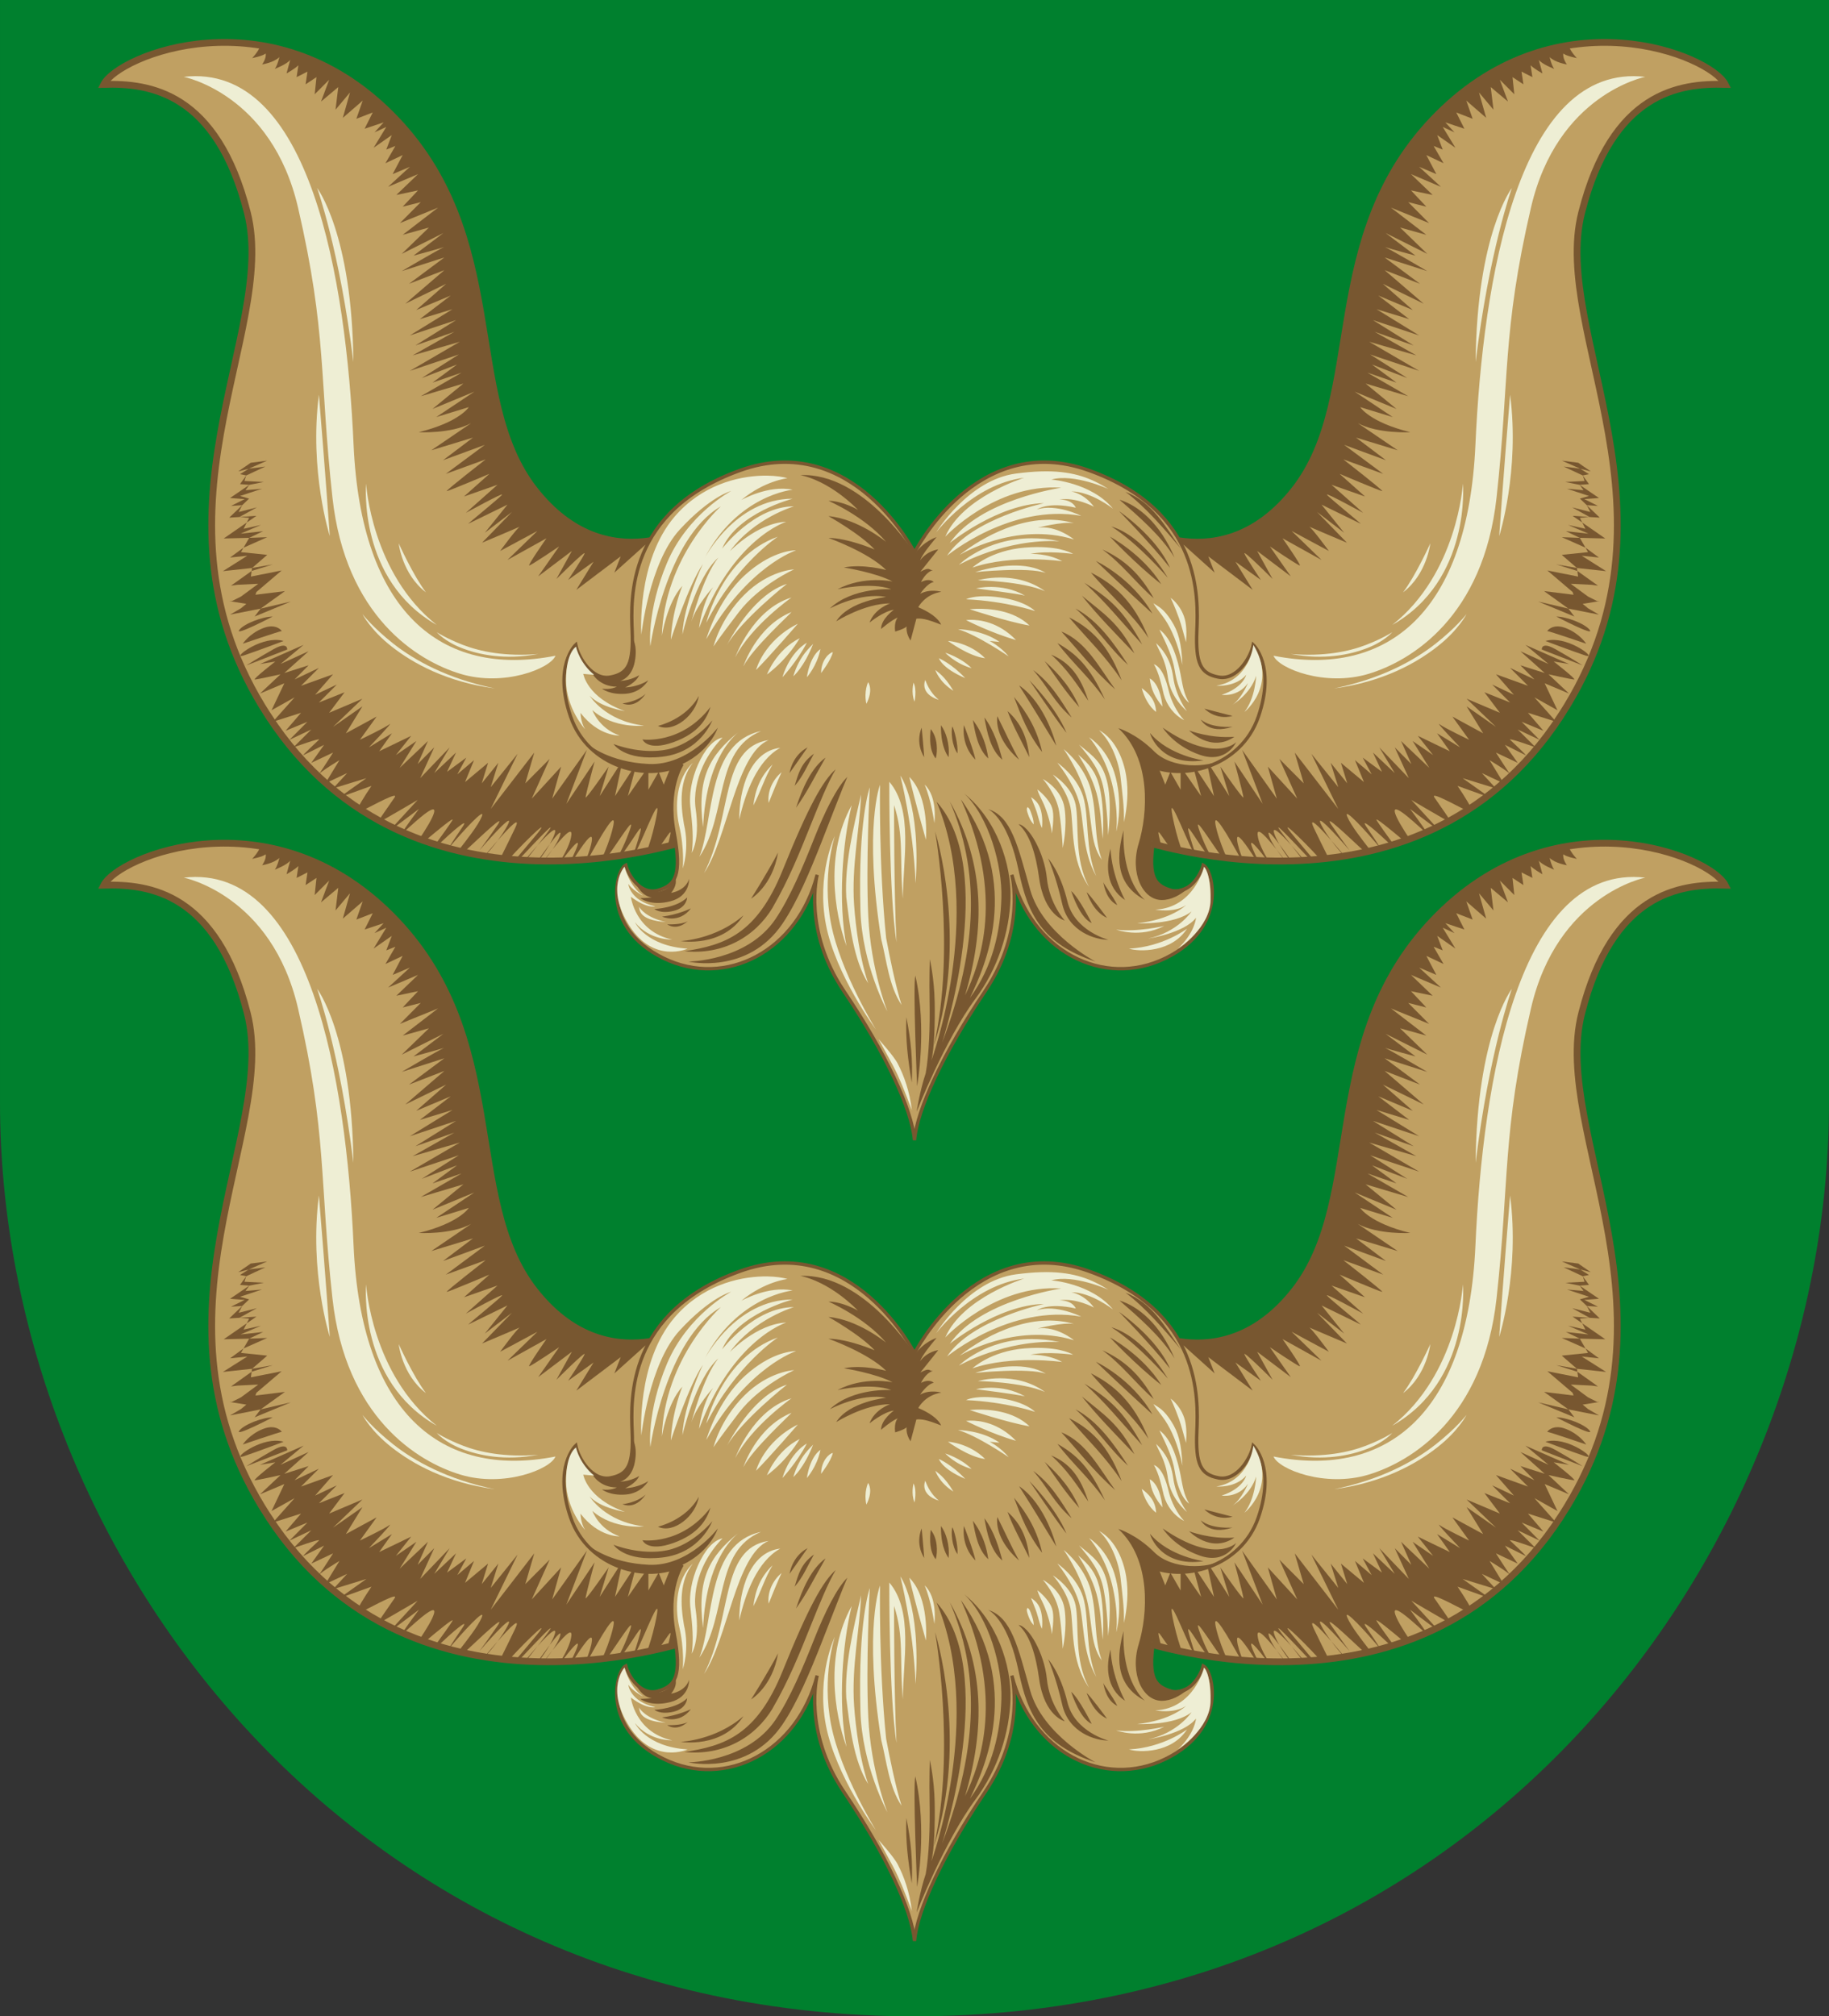
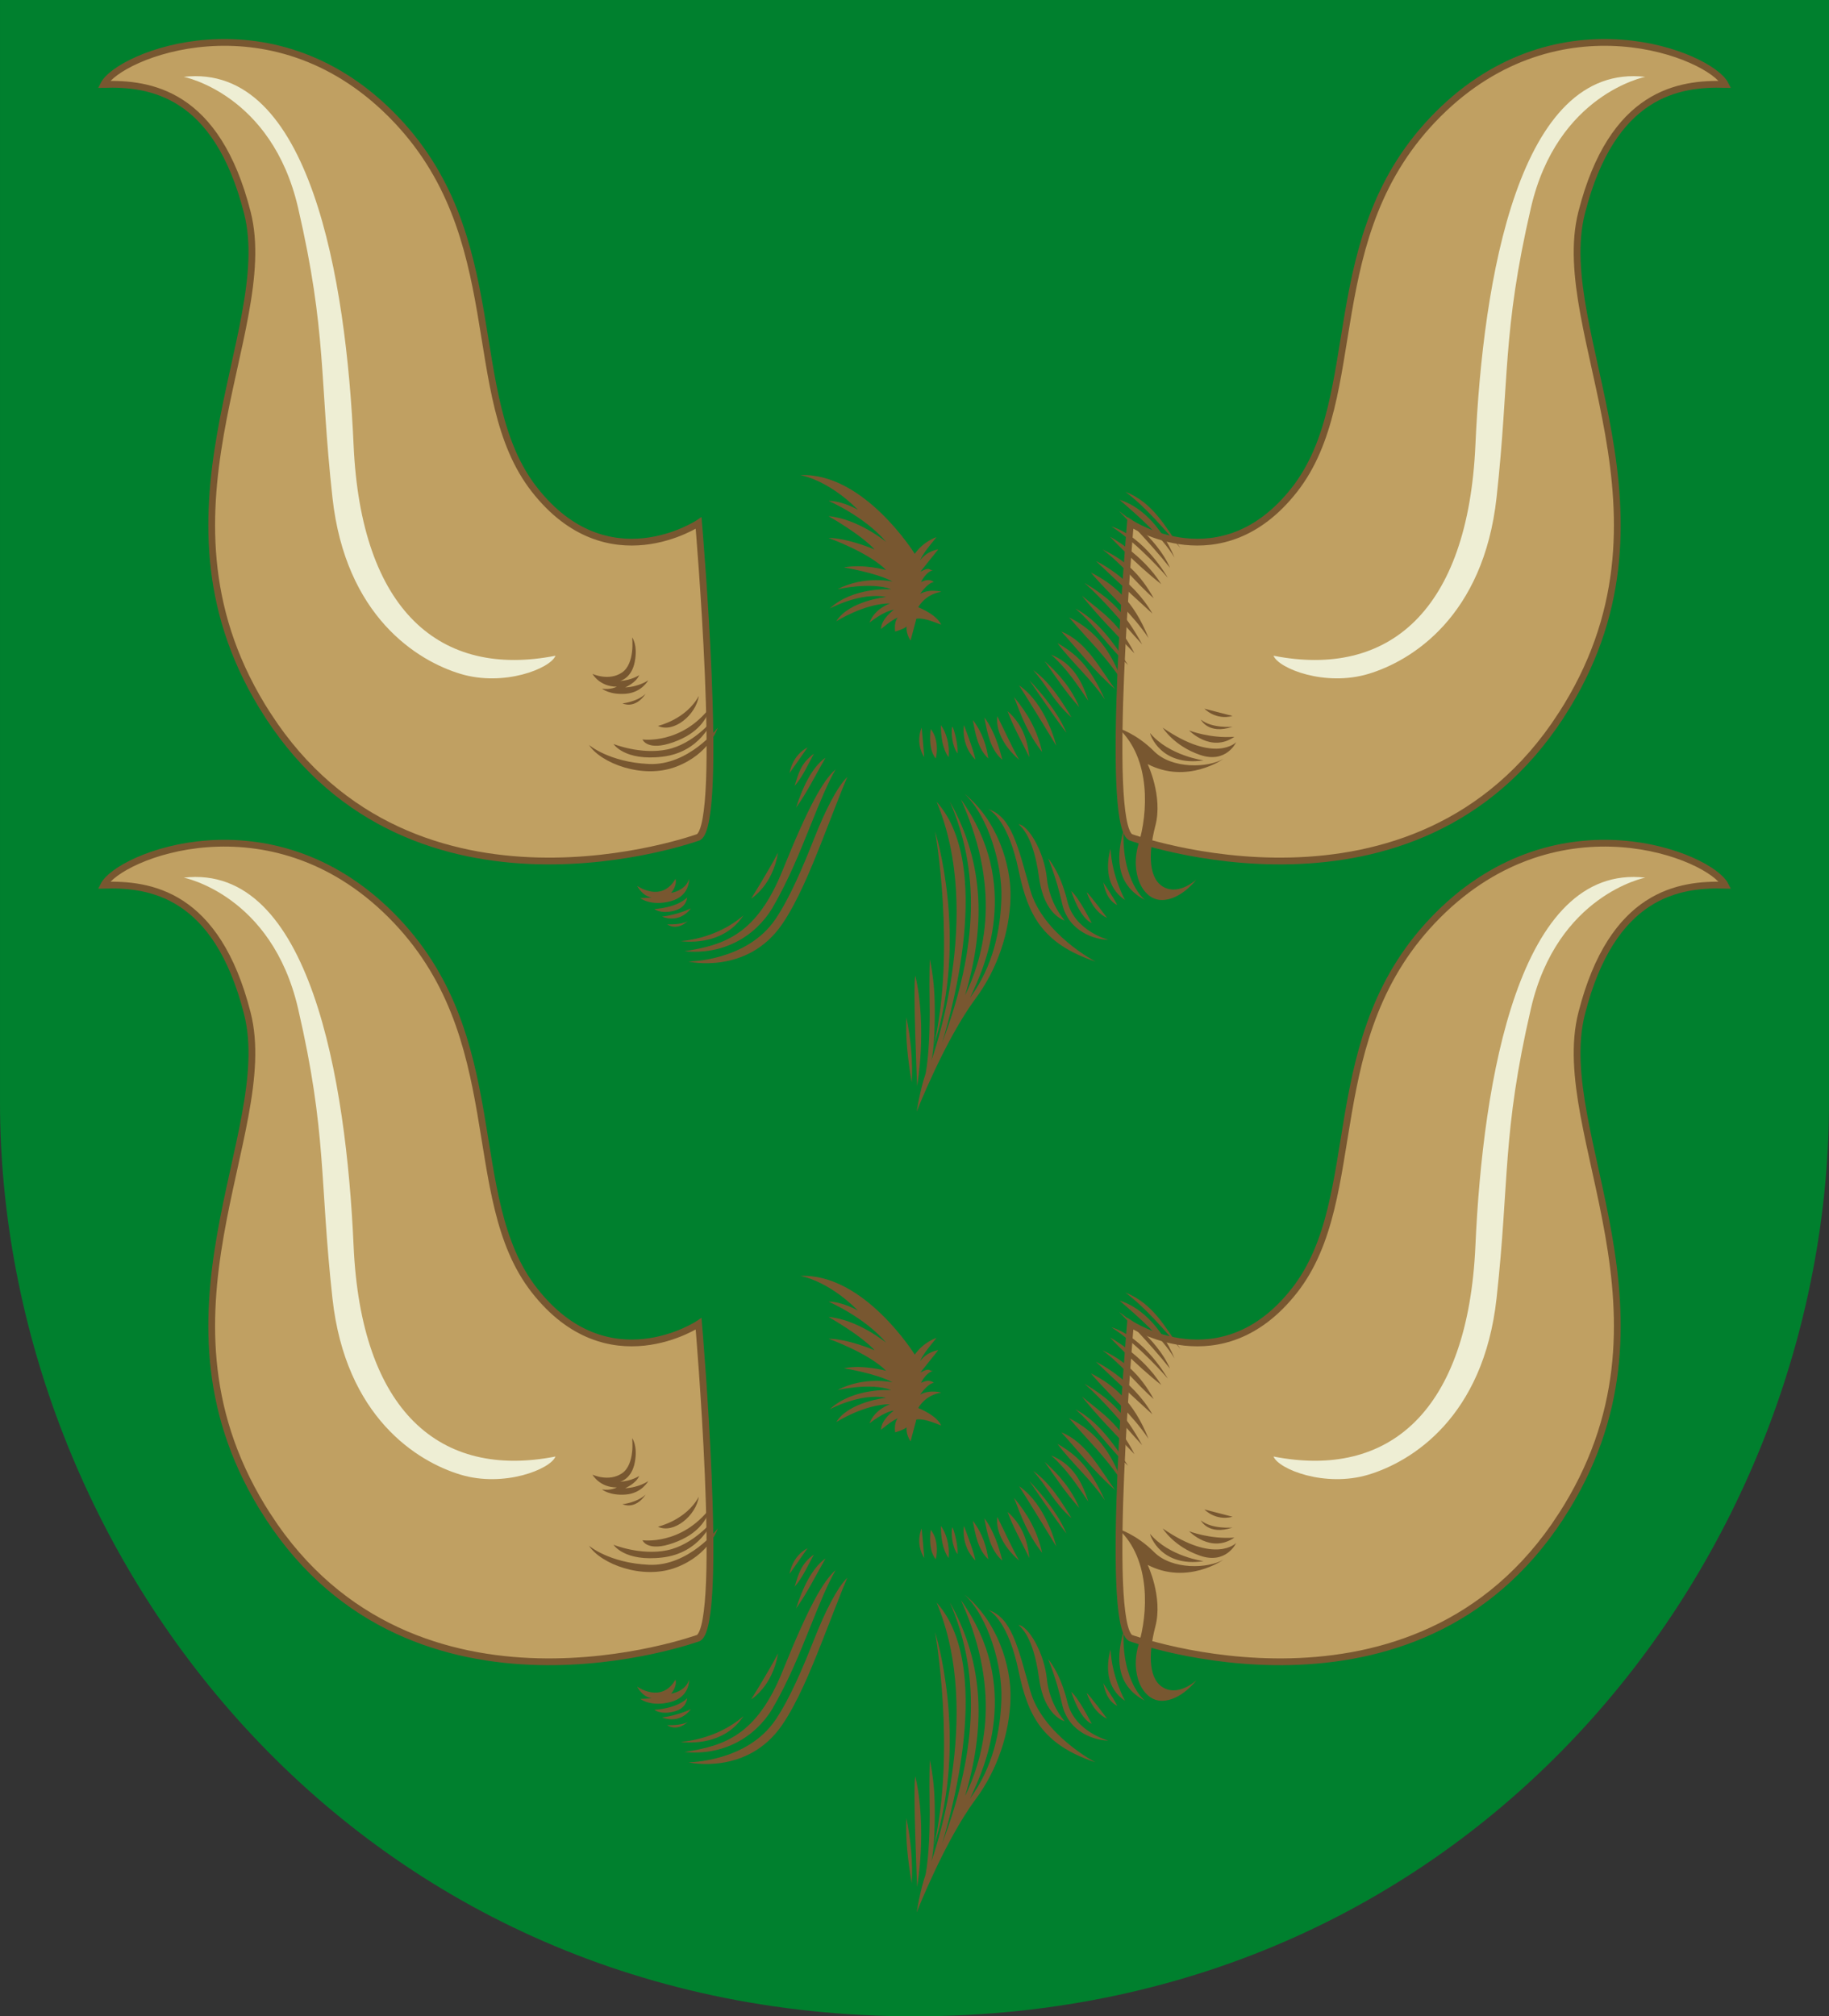
<svg xmlns="http://www.w3.org/2000/svg" xmlns:ns1="http://www.inkscape.org/namespaces/inkscape" xmlns:ns2="http://sodipodi.sourceforge.net/DTD/sodipodi-0.dtd" xmlns:xlink="http://www.w3.org/1999/xlink" width="540.496" height="595.719" id="svg2" version="1.1" ns1:version="0.48.5 r10040" ns2:docname="huittinen.svg">
  <rect width="100%" height="100%" fill="#333333" stroke="none" />
  <defs id="defs4" />
  <g ns1:label="Layer 1" ns1:groupmode="layer" id="layer1" transform="translate(-28.789,-140.215)">
    <path ns2:nodetypes="cszscc" ns1:connector-curvature="0" id="path3763" d="m 569.286,140.215 c 0,0 0,192.862 0,325.719 0,132.857 -103.354,270 -270.248,270 -166.895,0 -270.248,-137.143 -270.248,-270 0,-132.857 0,-325.719 0,-325.719 z" style="color:#000000;fill:#00802e;fill-opacity:1;stroke:none;stroke-width:1;marker:none;visibility:visible;display:inline;overflow:visible;enable-background:accumulate" />
    <g id="g3771" transform="translate(0.055,0)">
      <g id="g3805">
        <path ns2:nodetypes="ssczzccs" transform="translate(-1.448,0)" ns1:connector-curvature="0" id="path3776" d="M 109.349,351.569 C 71,292.364 112.337,238.695 103.288,203.076 94.245,167.478 74.437,164.763 60.85,165.149 c 4.326,-8.559 49.079,-26.966 84.865,8.82 35.786,35.786 20.733,83.252 42.427,110.929 21.693,27.678 48.487,9.849 48.487,9.849 0,0 7.576,87.883 0,92.808 0,0 -84.095,30.683 -127.279,-35.987 z" style="color:#000000;fill:#c0a062;fill-opacity:1;stroke:#785730;stroke-width:2;stroke-linecap:butt;stroke-linejoin:miter;stroke-miterlimit:4;stroke-opacity:1;stroke-dasharray:none;stroke-dashoffset:0;marker:none;visibility:visible;display:inline;overflow:visible;enable-background:accumulate" />
-         <path transform="translate(-0.055,0)" id="path3953" d="m 105.719,153.875 c -0.804,1.875 -2.406,3.5 -2.406,3.5 0,0 2.929,-0.54 4,-1.344 0,0 0.277,1.344 -1.062,3.219 0,0 3.487,-0.549 5.094,-2.156 0,0 -0.54,2.397 -1.344,3.469 0,0 3.491,-1.317 4.562,-2.656 0,0 -0.826,2.929 -1.094,4 0,0 2.429,-1.335 3.5,-2.406 l -0.531,3.5 3.219,-1.625 -0.562,3.75 3.219,-2.125 -0.531,5.062 4.281,-4.281 -2.406,6.438 5.094,-4.281 -0.812,6.688 4.281,-5.094 -2.125,7.5 5.875,-5.094 -1.875,5.375 4.844,-1.875 -2.406,4.812 5.625,-1.875 -2.688,2.938 3.469,-1.594 -3.75,6.156 5.375,-3.75 -1.625,4.281 2.688,-1.062 -2.938,5.094 5.094,-2.406 -2.969,5.625 5.094,-2.156 -6.438,5.906 8.844,-3.75 -6.406,6.156 6.406,-1.344 -4.531,4.812 5.344,-1.344 -6.156,6.188 11.25,-4.562 -10.438,8.031 7.75,-2.156 -8.031,7.781 12.312,-6.156 -8.844,6.688 c 0,0 7.352,-1.984 9.031,-2.531 -1.795,0.795 -12.5,7.094 -12.5,7.094 l 12.594,-4.031 -10.438,7.781 10.438,-4.031 -11.531,9.906 12.062,-5.875 -8.844,7.75 10.188,-4.281 -9.125,6.969 9.656,-2.938 -12.594,7.75 13.656,-4.531 -12.031,7.5 11.5,-4.031 -12.312,6.969 13.938,-4.031 -14.75,8.594 14.469,-4.844 -10.969,6.969 10.438,-4 -7.25,5.344 8.594,-2.938 -12.062,6.969 12.594,-3.75 -9.125,7.5 12.344,-5.094 -11.25,7.5 9.625,-2.938 c 0,0 -2.759,4.46 -14.812,7.406 0,0 9.638,0.527 15.531,-2.688 L 156.25,273.25 l 12.312,-3.75 -8.844,6.688 12.344,-4.531 -11.531,8.562 11.781,-4.281 c 0,0 -12.036,9.375 -11.5,9.375 0.536,0 12.594,-5.094 12.594,-5.094 l -7.5,6.688 9.906,-3.469 -9.375,8.312 c 0,0 11.254,-6.179 10.719,-5.375 -0.536,0.804 -10.473,8.83 -9.938,8.562 0.536,-0.268 11.531,-5.625 11.531,-5.625 l -6.688,8.312 8.031,-6.156 -8.844,9.094 c 0,0 12.054,-5.08 11.25,-4.812 -0.804,0.268 -5.906,7.25 -5.906,7.25 l 11,-5.906 -8.844,8.562 11.531,-6.406 c 0,0 -5.629,8.031 -5.094,8.031 0.536,0 8.844,-5.625 8.844,-5.625 l -6.188,8.844 9.938,-7.5 -4.562,8.281 c 0,0 8.848,-8.839 8.312,-7.5 -0.536,1.339 -4.844,7.781 -4.844,7.781 l 7.5,-5.375 -5.094,8.312 13.125,-9.906 -1.875,4.812 c 0,0 11.004,-9.911 10.469,-9.375 -0.003,0.003 -0.026,-0.056 -0.031,-0.062 -9.615,1.469 -22.531,-0.39 -34.031,-15.062 -21.693,-27.678 -6.651,-75.151 -42.438,-110.938 -9.974,-9.974 -20.64,-15.715 -30.938,-18.656 -2.604,-0.499 -5.168,-0.994 -7.656,-1.438 z" style="color:#000000;fill:#785730;fill-opacity:1;stroke:none;stroke-width:1;marker:none;visibility:visible;display:inline;overflow:visible;enable-background:accumulate" ns1:connector-curvature="0" />
-         <path ns2:nodetypes="ccccccccccccccccccccccccccccccccccccccccccccccccccccccccccccccccccccccccccccccccccccscssccssscscccsccccccccccccsscccccccccccccccsccccccccsccsccsccsccscscsccsccscscscsccsccsccsccsccsccsccsccccscccccccccccsccccccccccccccccccccccccccccccccccscccccccccccccccccccccccccccccccccsccscccscccccccc" ns1:connector-curvature="0" transform="translate(-0.055,0)" id="path4048" d="m 107.726,276.318 -4.845,0.623 -3.694,2.559 3.125,-0.812 z m -5.414,2.369 -2.594,1.625 1.844,0.375 5.634,-2.629 z m -0.75,2 -1.844,2.562 2.75,0.219 4.257,-0.848 -5.701,-0.299 z m 0.906,2.781 -5.704,3.885 4.336,0.324 -4.038,2.01 3.312,-0.219 2.031,-1.938 -2.688,-0.781 6.513,-2.138 -4.907,0.435 z m -2.094,6 -3.844,3.688 3,-0.188 5.167,-2.842 -5.377,1.363 z m -0.844,3.5 2.876,0.242 -0.689,1.383 2.844,-1.969 z m 2.188,1.625 -6.812,4.719 7.531,-0.188 4.109,-1.966 -6.682,0.731 6.042,-2.578 -5.132,1.136 z m 0.719,4.531 -1.688,2.906 7.009,-3.103 z m -1.688,2.906 -3.969,2.906 5.094,-0.531 -7.219,4.562 8.625,-0.938 4.487,-3.879 L 100,303.344 z m 2.531,6 -0.125,0.875 6.228,-1.938 z m -0.125,0.875 -6.094,4.344 1.875,-0.25 5.625,-0.281 0.531,0 -5.094,3.75 -2.688,1.344 -0.781,0 5.062,0.812 -1.594,1.312 -3.219,1.875 9.031,-1.781 7.179,-5.165 -8.71,1.071 0.281,-0.812 7.46,-6.362 -9.085,1.799 z m 2.656,11.125 -1.781,2.344 10.701,-4.429 z m 3.562,2.344 c -2.946,0 -8.567,2.125 -9.906,4 -1.339,1.875 9.906,-4 9.906,-4 z M 109,325.281 c -0.716,0 -1.558,0.161 -2.562,0.562 -4.018,1.607 -5.906,4.562 -5.906,4.562 0,0 10.996,-3.75 11.531,-3.75 0,0 -0.915,-1.375 -3.062,-1.375 z m 1.062,4 c -6.046,0.161 -12.766,5.766 -9.25,4.594 4.018,-1.339 11.781,-4.281 11.781,-4.281 -0.804,-0.234 -1.668,-0.336 -2.531,-0.312 z m 8.438,1.469 -12.875,5.656 4.531,-0.75 c 0,0 -6.82,5.312 -6.062,5.312 0.758,0 7.594,-1.531 7.594,-1.531 l -6.062,5.688 7.188,-3.031 -3.781,7.969 6.812,-3.812 -6.438,7.219 8.344,-2.656 -4.562,5.312 6.438,-2.656 -5.281,5.312 6.438,-3.031 -5.312,5.281 c 0,0 8.32,-3.008 7.562,-2.25 -0.758,0.758 -5.289,4.91 -4.531,4.531 l 6.062,-3.031 -3.781,5.312 6.438,-3.031 c 0,0 -3.48,5.434 -4.125,6.344 0.623,-0.866 6,-4.094 6,-4.094 L 125,371.531 c 0.022,0.02 0.04,0.043 0.062,0.062 l 6.312,-2.969 -4.156,4.531 9.844,-3.031 -7.375,5.25 c 0.064,0.049 0.123,0.107 0.188,0.156 l 8.688,-3.125 c 0,0 -2.863,4.179 -3.969,6.469 0.418,0.277 0.83,0.575 1.25,0.844 3.358,-1.632 10.833,-5.812 9.562,-3.906 -1.126,1.689 -3.707,5.248 -4.656,6.812 0.177,0.097 0.354,0.185 0.531,0.281 1.882,-1.049 10.938,-6.344 10.938,-6.344 l -7.469,8.125 c 0.113,0.055 0.231,0.102 0.344,0.156 l 7.5,-5.625 c 0,0 -4.072,5.433 -4.844,6.844 0.072,0.032 0.146,0.062 0.219,0.094 1.622,-1.3 9.511,-9.029 9.156,-6.188 -0.204,1.634 -2.529,5.273 -4.406,8.125 0.539,0.201 1.086,0.404 1.625,0.594 3.841,-3.217 8.934,-7.462 8.094,-6.062 -0.64,1.066 -2.971,4.309 -5,7.094 0.242,0.076 0.477,0.145 0.719,0.219 4.029,-3.809 9.615,-8.733 7.312,-5.406 -1.513,2.185 -2.975,4.462 -4.188,6.312 0.019,0.005 0.043,-0.005 0.062,0 4.06,-4.858 11.184,-12.635 9.812,-9.344 -1.084,2.602 -4.476,6.902 -6.938,10.062 0.562,0.134 1.126,0.283 1.688,0.406 5.164,-4.748 12.759,-12.144 9.781,-7.812 -1.693,2.463 -3.559,5.061 -5.219,7.312 4.382,-5.098 10.596,-11.745 8.25,-7.312 -0.766,1.446 -1.778,2.93 -2.844,4.375 3.649,-4.144 6.983,-7.548 5.125,-3.625 -1.218,2.572 -2.833,5.834 -4.344,8.875 0.838,0.099 1.668,0.202 2.5,0.281 5.875,-6.45 13.399,-13.486 7.531,-6.5 -2.25,2.678 -4.07,4.828 -5.594,6.656 0.311,0.025 0.628,0.04 0.938,0.062 5.255,-5.585 12.6,-13.424 8.062,-7.469 -0.871,1.143 -1.61,2.092 -2.406,3.125 3.078,-3.409 5.82,-5.994 5.062,-3.531 -0.284,0.923 -0.83,2.045 -1.5,3.219 2.112,-2.785 3.72,-4.599 3,-2.438 -0.376,1.127 -1.167,2.52 -2.156,3.969 2.963,-3.687 5.765,-6.771 5.562,-4.344 -0.185,2.22 -1.705,5.211 -3.219,7.719 0.105,-0.003 0.208,0.003 0.312,0 2.277,-3.004 4.812,-6.14 4.812,-5.094 0,0.69 -0.956,2.792 -2.062,5 0.202,-0.01 0.393,-0.021 0.594,-0.031 2.778,-4.406 5.877,-8.871 5.625,-6.094 -0.146,1.605 -0.9,3.827 -1.719,5.844 0.192,-0.015 0.372,-0.046 0.562,-0.062 3.567,-6.512 9.165,-16.321 7.219,-8.812 -0.812,3.133 -1.98,6.05 -3.031,8.406 0.488,-0.055 0.958,-0.097 1.438,-0.156 5.367,-7.611 9.266,-14.306 5.781,-5.594 -0.753,1.883 -1.593,3.589 -2.406,5.125 0.308,-0.045 0.603,-0.11 0.906,-0.156 5.008,-6.942 6.934,-11.352 4.906,-4.594 -0.495,1.652 -0.923,2.957 -1.312,4.031 0.157,-0.028 0.313,-0.066 0.469,-0.094 2.806,-5.262 8.668,-21.236 5.75,-8.469 -0.726,3.177 -1.544,5.762 -2.281,7.812 1.171,-0.24 2.288,-0.477 3.344,-0.719 3.333,-4.353 4.335,-7.028 3.125,-2.188 -0.135,0.539 -0.289,1.027 -0.438,1.531 3.259,-0.812 5.598,-1.503 7.156,-2 0.733,-1.12 2.422,-3.165 4.094,-5.469 0.635,-3.166 1.01,-7.662 1.188,-12.969 -3.9,-4.015 -9.889,-9.052 -10.5,-7.219 -0.758,2.273 -0.75,3.781 -0.75,3.781 l -2.281,5.688 -1.5,-3.781 -3.031,5.281 0,-6.812 -6.062,8.719 2.656,-9.844 -6.469,9.844 2.281,-10.625 -6.812,10.625 2.656,-8.719 c 0,0 -6.812,9.851 -6.812,9.094 0,-0.758 2.656,-10.594 2.656,-10.594 l -8.344,12.5 6.062,-15.938 -10.25,14.406 2.656,-9.469 -8.688,9.469 5.281,-11.75 -7.188,7.219 2.656,-9.094 -12.875,16.656 7.938,-16.281 -7.938,9.844 2.25,-7.188 -4.906,6.062 1.875,-6.062 -6.812,5.688 2.656,-6.469 -4.938,4.188 2.656,-4.938 -5.688,4.188 2.656,-5.688 -6.438,6.062 4.562,-7.594 -8.719,9.094 4.156,-9.094 -4.906,4.938 3.031,-6.812 -8.344,7.938 4.938,-7.938 -6.062,4.156 4.531,-5.688 -9.469,4.562 3.781,-5.312 -6.812,4.156 c 0,0 7.578,-7.949 6.062,-6.812 -1.515,1.136 -8.719,4.562 -8.719,4.562 l 4.938,-6.844 -9.094,4.938 4.906,-7.969 -8.688,6.062 8.688,-8.312 -9.844,4.156 4.562,-6.062 -7.594,3.031 5.312,-5.312 -6.438,3.031 5.312,-6.062 -9.469,3.406 5.281,-5.281 -7.188,3.406 4.156,-4.188 -7.188,2.281 7.188,-6.438 -8.312,3.781 z m 72.75,58.875 c -1.149,1.515 -2.429,3.312 -3.594,4.938 0.105,0.003 0.208,-0.002 0.312,0 1.134,-1.56 2.341,-3.291 3.281,-4.938 z m -3.562,0.312 c -1.315,1.456 -2.654,3.031 -3.844,4.469 0.114,0.006 0.23,-0.006 0.344,0 1.028,-1.303 2.193,-2.772 3.5,-4.469 z m -11.812,-1.406 c -1.372,1.558 -2.732,3.173 -3.938,4.594 0.052,0.008 0.104,0.023 0.156,0.031 1.201,-1.366 2.507,-2.896 3.781,-4.625 z m -5.406,2.938 c -0.388,0.451 -0.646,0.799 -1,1.219 0.02,0.004 0.042,-0.004 0.062,0 0.343,-0.458 0.563,-0.71 0.938,-1.219 z m -58,-60.5 c -0.595,0.017 -1.473,0.278 -2.812,1.031 -4.286,2.411 -8.062,4.812 -8.062,4.812 l 12.062,-4.688 c 0,0 0.121,-1.192 -1.188,-1.156 z m 10.625,37.969 c -0.012,0.017 -0.055,0.047 -0.062,0.062 -0.047,0.095 -0.026,0.062 0.062,-0.062 z m 68.969,22.25 c -0.967,1.205 -1.776,2.243 -2.656,3.375 0.042,5.2e-4 0.083,-4.8e-4 0.125,0 0.85,-1.055 1.714,-2.18 2.531,-3.375 z" style="color:#000000;fill:#785730;fill-opacity:1;fill-rule:evenodd;stroke:none;stroke-width:1;marker:none;visibility:visible;display:inline;overflow:visible;enable-background:accumulate" />
        <path ns2:nodetypes="cszzczc" transform="translate(-0.055,0)" ns1:connector-curvature="0" id="path3918" d="m 83.085,162.923 c 0,0 26.002,5.064 33.779,38.638 8.573,37.015 6.299,50.461 10.163,85.625 3.864,35.164 25.077,48.286 37.881,52.134 12.804,3.849 26.52,-1.58 28.035,-5.368 -34.116,6.689 -57.481,-13.303 -59.664,-62.262 -2.183,-48.958 -12.818,-113.061 -50.194,-108.768 z" style="color:#000000;fill:#eeeed4;fill-opacity:1;stroke:none;stroke-width:1;marker:none;visibility:visible;display:inline;overflow:visible;enable-background:accumulate" />
-         <path ns2:nodetypes="ccccccccccccscscsscscs" ns1:connector-curvature="0" id="path3015" d="m 122.445,195.75 c 0,0 6.722,18.716 10.719,51.438 C 132.81,209.314 122.445,195.75 122.445,195.75 z m 0.531,61.078 c -2.931,22.547 3.219,41.797 3.219,41.797 0,0 -1.359,-19.344 -3.219,-41.797 z m 13.938,26.25 c 0,0 -2.48,28.519 20.891,41.781 -19.303,-15.223 -20.891,-41.781 -20.891,-41.781 z m 9.641,17.672 c 0,0 0.99,9.094 8.047,14.469 -3.787,-5.026 -8.047,-14.469 -8.047,-14.469 z m -1.516,29.688 c -6.171,-4.844 -9.203,-8.797 -9.203,-8.797 0,0 2.325,4.645 8.609,9.578 6.285,4.933 16.124,10.45 30.5,12.391 -14.016,-2.88 -23.735,-8.328 -29.906,-13.172 z m 20.5,0.312 c -4.953,-1.915 -7.734,-3.75 -7.734,-3.75 0,0 2.299,2.719 7.391,4.688 5.092,1.969 12.691,3.601 22.609,1.75 -9.903,0.828 -17.313,-0.772 -22.266,-2.688 z" style="font-size:medium;font-style:normal;font-variant:normal;font-weight:normal;font-stretch:normal;text-indent:0;text-align:start;text-decoration:none;line-height:normal;letter-spacing:normal;word-spacing:normal;text-transform:none;direction:ltr;block-progression:tb;writing-mode:lr-tb;text-anchor:start;baseline-shift:baseline;color:#000000;fill:#eeeed4;fill-opacity:1;stroke:none;stroke-width:1;marker:none;visibility:visible;display:inline;overflow:visible;enable-background:accumulate;font-family:Sans;-inkscape-font-specification:Sans" />
      </g>
      <use x="0" y="0" xlink:href="#g3805" id="use3812" transform="matrix(-1,0,0,1,597.965,0)" width="744.094" height="1052.362" />
      <g id="g3910">
-         <path style="color:#000000;fill:#c0a062;fill-opacity:1;stroke:#785730;stroke-width:1;stroke-linecap:butt;stroke-linejoin:miter;stroke-miterlimit:4;stroke-opacity:1;stroke-dasharray:none;stroke-dashoffset:0;marker:none;visibility:visible;display:inline;overflow:visible;enable-background:accumulate" d="m 247.365,279.217 c -33.341,12.047 -32.207,37.681 -31.82,47.351 0.387,9.67 -1.049,12.702 -6.44,13.702 -5.39,1 -9.481,-5.8 -10.228,-9.535 0,0 -6.672,6.235 -1.515,21.213 5.157,14.978 22.728,19.319 32.956,14.016 0,0 -4.823,7.138 -2.399,20.08 2.424,12.942 0.385,15.707 -4.689,17.201 -5.074,1.494 -8.745,-4.199 -9.581,-7.433 -2.898,1.449 -7.327,18.446 11.114,27.477 18.562,9.09 39.775,-2.273 45.457,-24.622 0,0 -4.31,16.271 7.955,34.471 12.265,18.2 20.077,34.85 20.808,43.942 0.731,-9.091 8.543,-25.742 20.808,-43.942 12.265,-18.2 7.955,-34.471 7.955,-34.471 5.682,22.35 26.895,33.713 45.457,24.622 18.441,-9.031 14.011,-26.028 11.114,-27.477 -0.836,3.233 -4.507,8.927 -9.581,7.433 -5.074,-1.494 -7.113,-4.259 -4.689,-17.201 2.424,-12.942 -2.399,-20.08 -2.399,-20.08 10.228,5.303 27.8,0.962 32.956,-14.016 5.157,-14.978 -1.515,-21.213 -1.515,-21.213 -0.747,3.735 -4.838,10.535 -10.228,9.535 -5.39,-1 -6.827,-4.032 -6.44,-13.702 0.387,-9.67 1.522,-35.304 -31.82,-47.351 -33.341,-12.047 -51.618,24.244 -51.618,24.244 0,0 -18.276,-36.291 -51.618,-24.244 z" id="path3765" ns1:connector-curvature="0" ns2:nodetypes="zzzczczzcsczczcsczzczczzzcz" />
        <path id="path3804" transform="translate(-0.055,0)" d="m 265.281,280.594 c 0,0 7.971,1.159 17.062,10.25 0,0 -4.552,-2.656 -8.719,-2.656 0,0 10.592,4.549 17.031,12.125 0,0 -8.319,-6.836 -17.031,-7.594 0,0 9.458,5.298 13.625,9.844 0,0 -7.943,-3.406 -13.625,-3.406 0,0 11.728,4.165 17.031,9.469 0,0 -6.818,-1.886 -12.5,-0.75 0,0 9.482,1.505 14.406,4.156 0,0 -8.326,-1.886 -16.281,2.281 0,0 9.845,-2.273 15.906,0 0,0 -11.369,-0.752 -18.188,5.688 0,0 9.08,-4.921 16.656,-3.406 0,0 -10.962,1.127 -14.75,7.188 0,0 8.33,-5.281 15.906,-5.281 0,0 -4.547,1.489 -6.062,5.656 0,0 4.157,-3.402 7.188,-3.781 0,0 -3.781,2.657 -3.781,5.688 0,0 3.043,-2.649 4.938,-3.406 0,0 -1.16,1.126 -0.781,4.156 0,0 2.649,-0.742 3.406,-1.5 0,0 -0.359,1.883 1.156,4.156 0,0 0.97,-3.614 1.719,-6.469 1.461,-0.138 3.075,0.066 7.312,1.781 -0.86,-2.017 -3.659,-3.863 -6.75,-5.156 0,0 1.888,-3.805 6.812,-4.562 0,0 -3.304,-1.013 -6.25,0.594 0,0 2.125,-3.201 4,-3.469 0,0 -1.071,-1.339 -3.75,0 0,0 1.357,-2.964 3.5,-3.5 -1.174,0.08 -0.708,-1.18 -3.688,0.438 l 5.281,-6.594 c 0,0 -3.203,0.329 -5.375,3.25 0.774,-1.9 2.847,-4.422 4.875,-6.875 0,0 -3.786,1.149 -6.438,4.938 0,0 -15.03,-24.134 -33.844,-23.25 z m 96.094,4.938 c 5.996,4.478 11.989,11.558 16.281,16.656 -4.522,-6.455 -8.196,-13.52 -16.281,-16.656 z m -1.75,2.344 c 5.661,4.916 12.252,10.598 16.25,17.062 -4.272,-10.118 -10.742,-15.409 -16.25,-17.062 z m -0.156,3.344 c 0,0 9.138,9.274 15.062,16.75 -3.909,-9.171 -15.062,-16.75 -15.062,-16.75 z M 357.188,295.75 c 8.083,5.107 16.688,15.156 16.688,15.156 0,0 -6.777,-12.119 -16.688,-15.156 z m -0.375,3.031 c 0,0 7.451,7.996 15.156,14.031 -5.553,-8.927 -15.156,-14.031 -15.156,-14.031 z m -2.25,3.781 c 5.954,4.362 9.79,9.766 15.156,14.406 -4.015,-7.257 -8.79,-11.525 -15.156,-14.406 z m -1.906,3.406 c 0,0 8.981,8.565 16.688,15.531 -6.12,-10.649 -16.688,-15.531 -16.688,-15.531 z m -1.5,3.406 c 5.444,6.47 12.046,11.912 17.031,19.344 -4.339,-11.037 -10.501,-16.085 -17.031,-19.344 z m -1.906,3.031 c 6.385,5.761 10.226,10.797 17.062,18.188 -5.585,-10.212 -9.788,-13.711 -17.062,-18.188 z m -0.75,3.812 c 4.713,5.905 9.45,10.679 15.531,17.031 -4.51,-8.953 -9.169,-11.815 -15.531,-17.031 z M 346.594,320 c 6.02,5.215 9.521,11.198 15.531,16.656 C 358.078,330.412 353.329,323.56 346.594,320 z m -1.875,2.625 c 5.58,6.576 10.621,11.235 15.531,18.594 -3.082,-8.458 -7.597,-14.709 -15.531,-18.594 z m -2.281,4.188 c 5.073,5.551 9.526,11.456 15.906,17.062 -4.441,-6.003 -8.516,-14.163 -15.906,-17.062 z m -126.844,1.719 c 0,0 0.946,7.755 -3.031,10.406 -3.915,2.61 -8.688,0.375 -8.688,0.375 0,0 2.074,3.781 7.188,3.781 0,0 -1.723,0.973 -4.375,0.594 0,0 2.296,1.879 7.031,1.5 4.735,-0.379 6.625,-3.969 6.625,-3.969 0,0 -2.646,1.904 -6.812,2.094 0,0 3.209,-1.352 4.156,-3.625 0,0 -2.278,1.529 -5.688,1.719 0,0 3.427,-0.71 4.375,-5.688 0.948,-4.977 -0.781,-7.188 -0.781,-7.188 z m 125.688,1.688 c 4.33,5.78 9.694,10.291 14.031,16.688 -4.472,-9.885 -8.513,-13.536 -14.031,-16.688 z m -1.875,3.406 c 4.651,4.131 7.566,8.657 11,13.656 -2.347,-7.437 -5.584,-11.39 -11,-13.656 z M 337.5,335.531 c 3.191,4.558 6.284,9.267 10.25,13.625 -2.381,-5.579 -5.765,-9.58 -10.25,-13.625 z m -3.406,2.656 c 4.224,4.757 6.303,9.647 11.375,14 -3.122,-5.071 -6.282,-10.32 -11.375,-14 z m -1.125,3 c 0,0 7.929,11.683 10.969,15.531 -3.021,-7.516 -10.969,-15.531 -10.969,-15.531 z m -3.031,1.531 c 3.312,5.13 11,17.812 11,17.812 0,0 -2.947,-12.336 -11,-17.812 z m -110.344,2.469 c -2.652,2.462 -6.844,2.844 -6.844,2.844 0,0 3.624,1.891 6.844,-2.844 z m 15.688,0.656 c -3.75,6.964 -12.062,8.844 -12.062,8.844 4.66,2.23 11.298,-3.315 12.062,-8.844 z m 93.156,0.281 c 2.165,5.634 3.974,10.663 8.312,16.281 -1.389,-6.366 -4.208,-11.306 -8.312,-16.281 z m -89.688,2.938 c -8.571,11.25 -20.094,9.625 -20.094,9.625 0,0 1.354,3.588 9.125,0.812 7.5,-2.679 9.897,-6.955 10.969,-10.438 z m 145.969,0.531 c 0,0 3.223,3.496 8.312,2.156 l -8.312,-2.156 z m -58.188,0.719 c 1.759,4.782 4.116,8.785 6.438,13.625 -0.564,-5.689 -2.408,-10.055 -6.438,-13.625 z m -3.031,1.5 c -0.448,3.771 1.469,8.515 6.438,12.875 -2.46,-4.451 -4.167,-8.403 -6.438,-12.875 z m -3.812,0.375 c 0.789,4.368 1.795,9.581 5.312,12.5 -1.034,-3.91 -2.426,-8.648 -5.312,-12.5 z m 63.969,0.625 c 0,0 2.143,4.536 9.375,2.125 0,0 -6.161,0.554 -9.375,-2.125 z m -67.375,0.125 c 0.699,3.959 1.49,8.51 4.562,11.375 -0.47,-3.315 -1.534,-7.387 -4.562,-11.375 z m -77,0.125 c 0,0 -5.607,6.987 -13.375,8.594 -7.768,1.607 -15.812,-1.625 -15.812,-1.625 0,0 3.219,5.089 14.469,3.75 11.25,-1.339 14.719,-10.719 14.719,-10.719 z m 67.562,1.406 c -0.014,3.118 0.342,6.684 2.25,9.469 0.418,-3.926 -0.79,-7.504 -2.25,-9.469 z m 6.812,0 c 0,0 -1.054,5.806 3.406,10.219 -0.653,-3.164 -3.406,-10.219 -3.406,-10.219 z m -3.406,0.375 c -0.5,1.248 -0.189,5.716 1.5,7.969 0.174,-2.861 -1,-6.943 -1.5,-7.969 z m -69.344,0.375 c 0,0 -8.589,11.254 -20.375,10.719 -11.786,-0.536 -17.688,-5.625 -17.688,-5.625 3.482,5.357 15.808,10.188 25.719,6.438 9.911,-3.75 12.344,-11.531 12.344,-11.531 z m 60.25,0 c 0,0 -2.047,4.175 0.75,8.719 -0.234,-3.411 -0.75,-8.719 -0.75,-8.719 z m 71.25,0 c 0,0 3.232,5.353 11,8.031 7.768,2.679 10.688,-3.75 10.688,-3.75 0,0 -6.152,6.433 -21.688,-4.281 z m -13.156,0.125 c 9.849,9.091 8.683,25.381 6.031,34.094 -2.652,8.713 1.162,16.688 6.844,16.688 5.682,0 10.219,-6.062 10.219,-6.062 0,0 -4.923,4.617 -9.469,2.344 -4.546,-2.273 -4.929,-9.537 -2.656,-18.25 2.273,-8.713 -2.281,-18.188 -2.281,-18.188 11.743,6.061 22.375,-1.531 22.375,-1.531 -4.546,2.652 -15.165,3.053 -20.469,-2.25 -5.303,-5.303 -10.594,-6.844 -10.594,-6.844 z m -55.438,0.281 c -0.285,2.914 -0.377,6.316 1.5,8.688 0.602,-2.125 0.59,-6.244 -1.5,-8.688 z m 76.375,0.406 c 0,0 6.411,6.696 13.375,1.875 -7.232,0.536 -13.375,-1.875 -13.375,-1.875 z m -11.531,0.781 c 0,0.536 3.223,9.938 15.812,8.062 0,0 -10.188,-1.366 -15.812,-8.062 z m -101.219,4.219 c -4.641,2.442 -5.312,7.562 -5.312,7.562 0,0 2.946,-4.133 5.312,-7.562 z m 1.875,1.875 c -3.722,2.681 -4.563,5.656 -5.688,9.5 2.431,-2.789 3.787,-6.065 5.688,-9.5 z m 3.438,1.156 c -4.088,2.889 -6.834,8.923 -8.719,14.781 3.29,-4.559 5.324,-8.872 8.719,-14.781 z m 3,3.438 c -3.747,3.279 -8.029,10.876 -15.688,29.844 -7.659,18.968 -17.139,22.082 -29,23.906 11.358,1.16 20.831,-4.22 26.031,-12.844 l 0,-0.031 c 4.77,-8.205 8.112,-16.554 11,-23.75 2.888,-7.196 5.342,-13.206 7.656,-17.125 z m 3.438,2.25 c -3.034,2.997 -6.553,9.961 -9.844,18.281 -3.291,8.321 -7.121,17.415 -11.406,23.75 -8.424,12.453 -25.719,12.531 -25.719,12.531 0,0 17.454,4.044 27.781,-11.156 4.44,-6.535 8.232,-15.722 11.531,-24.062 3.299,-8.34 6.144,-15.901 7.656,-19.344 z m 34.562,4.938 c 7.263,6.799 11.257,21.303 10.969,30.844 -0.288,9.541 -2.408,20.116 -9.312,29.531 4.4,-9.097 15.422,-33.364 -2.656,-58.688 12.845,28.462 5.904,48.159 1.219,57.938 5.841,-19.574 6.028,-38.595 -4.5,-57.312 8.653,20.004 8.671,42.335 -2.25,71.25 0.073,-0.499 16.621,-50.816 -1.656,-71.156 14.15,33.681 -1.531,76.438 -1.531,76.438 0.838,-3.339 1.091,-10.842 0.969,-17.281 -0.135,-7.062 -1.438,-12.656 -1.438,-12.656 0,0 -0.196,5.687 -0.062,12.688 0.133,7.001 -0.144,15.419 -1.156,21.031 -1.742,5.194 -2.688,11.375 -2.688,11.375 0,0 8.287,-21.126 17.375,-33.375 6.697,-9.027 10.078,-19.867 10.375,-29.719 0.297,-9.852 -3.987,-23.138 -13.656,-30.906 z m 7.062,4.594 c 1.164,0.594 6.017,3.872 9,18.125 2.694,12.871 6.809,21.603 22.719,26.906 0,0 -15.622,-8.097 -19.312,-21.219 -3.645,-12.96 -5.515,-21.624 -12.406,-23.812 z m 8.969,4.438 c 3.344,2.92 5.11,8.839 6.094,15.969 1.515,10.985 7.562,12.5 7.562,12.5 0,0 -4.524,-4.924 -5.281,-12.5 -0.758,-7.576 -5.345,-15.59 -8.375,-15.969 z m 31.031,1.812 c -1.875,6.872 -2.898,15.749 6.312,20.562 0,0 -6.848,-5.283 -6.312,-20.562 z m -55.688,0.312 c 0,0 6.18,34.866 -0.344,63.219 10.316,-31.66 0.344,-63.219 0.344,-63.219 z m 51.844,5.125 c -1.339,4.886 -1.401,11.368 4.281,15.156 0,0 -3.902,-7.017 -4.281,-15.156 z m -98.25,1.125 c -2.904,5.603 -7.969,13.625 -7.969,13.625 0,0 6.327,-3.758 7.969,-13.625 z m 79.812,1.75 c 0,0 2.262,5.072 4.156,13.406 1.894,8.334 9.868,10.625 13.656,10.625 0,0 -9.974,-2.526 -12.125,-11.375 -2.157,-8.874 -5.688,-12.656 -5.688,-12.656 z m -110.125,6.031 c -4.167,7.197 -11.344,2.062 -11.344,2.062 0,0 1.503,3.059 4.344,3.438 0,0 -2.27,0.188 -3.406,0.188 0,0 3.035,2.453 8.906,0.938 5.872,-1.515 5.5,-6.625 5.5,-6.625 0,0 -0.577,3.209 -5.312,4.156 0,0 1.881,-2.073 1.312,-4.156 z m 126.406,0.938 c 0.379,1.894 1.126,5.297 4.156,6.812 -1.515,-3.03 -4.156,-6.434 -4.156,-6.812 z m -9.469,2.656 c 0.379,1.136 2.653,7.954 6.062,9.469 0,0 -3.79,-7.575 -6.062,-9.469 z m 4.562,0.375 c 0.379,0.758 1.864,5.668 6.031,7.562 0,0 -5.274,-7.184 -6.031,-7.562 z m -118.062,1.531 c -3.03,3.03 -9.309,3.406 -9.688,3.406 0,0 1.71,1.51 5.688,0.562 3.977,-0.947 4,-3.969 4,-3.969 z m 1.125,3.219 c 0,0 -3.796,1.869 -8.531,2.438 0,0 4.933,2.298 8.531,-2.438 z m 15.531,2.062 c -8.242,7.18 -18.562,7.594 -18.562,7.594 0,0 12.221,2.084 18.562,-7.594 z m -16.469,1.719 c -1.894,1.136 -6.062,0.938 -6.062,0.938 0,0 2.653,2.093 6.062,-0.938 z m 67.25,16.062 c -0.75,3.298 0.531,32.688 0.531,32.688 0,0 3.06,-17.056 -0.531,-32.688 z M 296.625,440.75 c -0.25,6.717 0.457,12.41 1.594,19.281 0.346,-6.346 -0.232,-12.556 -1.594,-19.281 z" style="font-size:medium;font-style:normal;font-variant:normal;font-weight:normal;font-stretch:normal;text-indent:0;text-align:start;text-decoration:none;line-height:normal;letter-spacing:normal;word-spacing:normal;text-transform:none;direction:ltr;block-progression:tb;writing-mode:lr-tb;text-anchor:start;baseline-shift:baseline;color:#000000;fill:#785730;fill-opacity:1;stroke:none;stroke-width:1.5;marker:none;visibility:visible;display:inline;overflow:visible;enable-background:accumulate;font-family:Sans;-inkscape-font-specification:Sans" ns1:connector-curvature="0" />
-         <path style="color:#000000;fill:#eeeed4;fill-opacity:1;stroke:none;stroke-width:0.5;marker:none;visibility:visible;display:inline;overflow:visible;enable-background:accumulate" d="m 337.969,279.469 c -0.56,-8.8e-4 -1.128,0.013 -1.719,0.031 -2.182,0.068 -4.557,0.273 -7.219,0.625 -14.196,1.875 -23.594,17.406 -23.594,17.406 0,0 10.732,-14.281 26,-16.156 0,0 -18.223,5.621 -23.312,17.406 0,0 14.728,-15.808 34.281,-14.469 0,0 -24.098,3.487 -32.938,16.344 0,0 14.183,-11.513 27.844,-11.781 0,0 -21.424,4.549 -28.656,15.531 0,0 18.763,-15.531 39.656,-11.781 0,0 -7.5,-3.75 -13.125,-1.875 0,0 3.196,-2.406 11.5,-0.531 0,0 -0.795,-2.406 -4.812,-2.406 4.821,-0.804 10.188,2.125 10.188,2.125 -2.946,-4.018 -6.719,-4.531 -6.719,-4.531 5.893,0 12.344,5.094 12.344,5.094 -6.429,-7.768 -18.219,-8.594 -18.219,-8.594 6.696,-1.875 16.875,2.781 16.875,2.781 -4.897,-3.06 -9.969,-5.206 -18.375,-5.219 z m -83.75,1.281 c -7.442,0.184 -18.072,2.772 -26.062,12.094 -11.364,13.258 -9.844,34.875 -9.844,34.875 0,0 2.284,-21.214 11.375,-31.062 9.091,-9.849 15.156,-11.375 15.156,-11.375 0,0 -12.877,6.824 -18.938,21.219 -6.061,14.395 -4.938,24.625 -4.938,24.625 0,0 4.555,-31.842 20.844,-41.312 0,0 -16.68,14.795 -17.438,38.281 0,0 1.517,-9.857 6.062,-14.781 0,0 -3.027,7.194 -3.406,15.906 0,0 5.302,-16.283 9.469,-22.344 0,0 -5.684,11.752 -6.062,20.844 0,0 3.806,-16.689 10.625,-22.75 -4.546,5.682 -7.969,18.938 -7.969,18.938 1.515,-4.925 6.438,-10.219 6.438,-10.219 -3.409,4.925 -4.156,12.125 -4.156,12.125 9.849,-26.517 25.75,-31.438 25.75,-31.438 -8.713,0.379 -16.656,8.719 -16.656,8.719 7.197,-9.849 18.938,-13.281 18.938,-13.281 -11.743,0 -21.219,12.5 -21.219,12.5 4.546,-10.607 20.844,-14.75 20.844,-14.75 -17.046,0 -26.156,17.781 -26.156,17.781 9.849,-18.94 26.156,-20.438 26.156,-20.438 -7.197,-1.515 -15.156,3.031 -15.156,3.031 6.819,-5.682 13.625,-6.438 13.625,-6.438 -1.326,-0.379 -3.358,-0.709 -5.844,-0.75 -0.466,-0.008 -0.941,-0.012 -1.438,0 z m 84.094,13.031 c -13.891,0.262 -25.906,10.375 -25.906,10.375 0,0 16.339,-9.92 33.75,-4.562 0,0 -5.094,-4.272 -10.719,-3.469 0,0 7.237,-1.879 10.719,-1.344 -2.637,-0.753 -5.271,-1.049 -7.844,-1 z m -79.656,5 C 242.049,304.674 237.5,324.25 237.5,324.25 c 8.839,-17.411 21.156,-25.469 21.156,-25.469 z m 75,0.469 c -13.706,0.03 -21.5,7.844 -21.5,7.844 0,0 13.647,-7.772 29.719,-6.969 -2.93,-0.628 -5.681,-0.881 -8.219,-0.875 z m 1.562,2.594 c -1.084,0.004 -2.259,0.056 -3.531,0.156 -10.179,0.804 -15.531,5.906 -15.531,5.906 11.786,-4.018 26.531,-1.875 26.531,-1.875 -4.286,-2.411 -9.375,-2.156 -9.375,-2.156 4.821,-1.071 12.594,0 12.594,0 0,0 -3.1,-2.057 -10.688,-2.031 z m -71.5,0.969 c -1.395,0.051 -7.422,0.656 -14.688,7.219 -8.304,7.5 -11.531,19.031 -11.531,19.031 12.321,-21.696 26.531,-26.25 26.531,-26.25 0,0 -0.113,-0.007 -0.312,0 z m 64.125,4.5 c -5.742,0.157 -10.875,1.938 -10.875,1.938 0,0 15.786,-1.625 20.875,0.25 -2.913,-1.808 -6.555,-2.282 -10,-2.188 z m -64.375,1.125 c 0,0 -7.487,0.268 -14.719,7.5 -7.232,7.232 -9.094,15.25 -9.094,15.25 0,0 1.339,-2.121 7.5,-10.156 6.161,-8.036 16.312,-12.594 16.312,-12.594 z m 60.906,2.406 c -3.85,0 -6.594,0.812 -6.594,0.812 0,0 13.116,0.272 19.812,3.219 -4.42,-3.214 -9.368,-4.031 -13.219,-4.031 z m -63.031,1.875 c -9.051,2.87 -15.679,14.166 -17.75,18.094 4.326,-7.504 17.75,-18.094 17.75,-18.094 z m 60.5,0.906 c -2.746,-0.034 -4.625,0.438 -4.625,0.438 0,0 12.594,1.589 14.469,2.125 -3.482,-2.009 -7.098,-2.529 -9.844,-2.562 z m -2.125,2.75 c -3.917,0 -5.438,0.906 -5.438,0.906 11.786,0.536 20.375,3.469 20.375,3.469 0,0 -2.688,-2.929 -10.188,-4 -1.875,-0.268 -3.444,-0.375 -4.75,-0.375 z m -57.031,0.375 c -11.518,3.482 -16.625,17.656 -16.625,17.656 4.821,-9.375 16.625,-17.656 16.625,-17.656 z m 112.031,0.094 c 0,0 1.199,2.412 2.5,6.094 0.688,1.948 1.289,4.343 2.062,7.031 0.216,-2.883 0.131,-5.566 -0.594,-7.594 -1.363,-3.813 -3.969,-5.531 -3.969,-5.531 z m -5.094,1.594 c 0.978,1.677 2.495,3.377 3.469,4.844 1.836,2.787 3.831,7.083 5.125,13.375 -0.313,-6.565 -1.183,-9.818 -3.344,-13.156 -2.161,-3.338 -3.435,-3.881 -5.25,-5.062 z m -52.188,1.656 c -1.18,0.029 -1.96,0.125 -2.094,0.125 0,0 11.259,3.741 17.688,4.812 -4.821,-4.621 -12.053,-5.025 -15.594,-4.938 z m -54.75,0.938 c -10.446,4.286 -14.219,16.062 -14.219,16.062 2.679,-5.357 13.951,-15.527 14.219,-16.062 z m 52.906,2.312 c -0.837,0.013 -1.312,0.094 -1.312,0.094 0,0 7.25,3.732 14.75,5.875 -5.223,-5.424 -10.926,-6.006 -13.438,-5.969 z M 264.562,324.5 c -10.179,5.089 -12.344,13.656 -12.344,13.656 C 256.237,334.138 264.562,324.5 264.562,324.5 z m 47.312,1.625 c 5.625,1.607 15,8.031 15,8.031 -2.411,-2.946 -5.625,-4.562 -5.625,-4.562 l 2.938,0.281 c -5.357,-3.75 -12.312,-3.75 -12.312,-3.75 z m 59.531,0.094 c 2.173,4.372 3.922,8.232 4.5,11.875 0.578,3.643 1.764,7.857 4.312,9.812 -1.665,-2.739 -1.921,-5.285 -2.594,-8.656 -0.672,-3.371 -2.38,-10.377 -6.219,-13.031 z m -106.312,2.562 c -6.964,3.482 -9.656,10.719 -9.656,10.719 6.429,-4.821 9.656,-10.719 9.656,-10.719 z m 43.844,0.812 c 0,0 6.147,4.558 10.969,5.094 -4.554,-4.554 -10.433,-5.094 -10.969,-5.094 z m -41.719,0.531 c 0,0 -4.808,2.42 -7.219,10.188 0,0 4.272,-4.562 7.219,-10.188 z m 103.219,0.094 c 0.72,2.276 2.714,4.486 3.5,10.25 0.828,6.069 5.594,9.844 5.594,9.844 0,0 -3.252,-4.252 -4.031,-9.969 -0.821,-6.022 -3.64,-8.651 -5.062,-10.125 z m -101.344,0.188 c -0.268,0.536 -4,3.196 -5.875,9.625 0,0 3.196,-2.661 5.875,-9.625 z M 399.188,330.75 c 0,0 -1.058,10.455 -10.969,12.062 0,0 5.629,0.531 8.844,-3.219 0,0 -0.821,3.763 -7.25,5.906 0,0 4.835,0.786 7.781,-3.5 0,0 -1.884,4.562 -4.562,6.438 0,0 5.362,-3.205 6.969,-8.562 0,0 -0.254,6.67 -3.469,10.688 0,0 9.888,-7.759 2.656,-19.812 z m -200.156,0.531 c 0,0 -2.969,1.585 -2.969,9.906 0,8.321 5.625,14.469 5.625,14.469 -1.339,-2.143 -1.344,-4.812 -1.344,-4.812 5.357,6.964 11.531,6.688 11.531,6.688 -6.161,-2.143 -8.031,-7.5 -8.031,-7.5 6.429,5.625 15.25,4.562 15.25,4.562 -11.518,-1.339 -16.062,-8.844 -16.062,-8.844 3.214,3.482 10.438,4.562 10.438,4.562 -11.25,-4.018 -12.312,-11 -12.312,-11 l 3.219,0.281 c -4.018,-3.214 -5.344,-7.777 -5.344,-8.312 z M 271.25,332 c 0,0 -2.96,1.616 -4.031,8.312 0,0 2.96,-3.223 4.031,-8.312 z m 3.656,0.906 c -0.804,0 -3.469,2.138 -3.469,6.156 0,0 2.933,-3.746 3.469,-6.156 z m 33.219,0.156 c 0,0 2.96,3.223 7.781,4.562 -3.214,-3.214 -7.781,-4.562 -7.781,-4.562 z m -1.875,1.625 c 0,0 0.817,2.929 7.781,5.875 -4.018,-4.286 -7.781,-5.875 -7.781,-5.875 z m 63.531,1.75 c 1.487,2.597 2.258,6.141 2.906,8.906 0.88,3.269 3.069,6.14 6.062,7.656 -2.139,-2.143 -3.935,-5.951 -4.531,-8.469 -0.781,-3.26 -1.93,-7.066 -4.438,-8.094 z m -64.594,1.719 c 0,0 1.058,3.478 5.344,6.156 -2.679,-4.554 -4.808,-5.621 -5.344,-6.156 z m 63.375,2.5 c 0.32,3.231 1.674,5.774 3.75,8.312 -0.286,-2.887 -1.274,-6.945 -3.75,-8.312 z m -66.344,0.469 c 0,0 -1.862,4 4.031,5.875 -2.946,-2.411 -3.763,-5.339 -4.031,-5.875 z m -16.875,0.625 c 0,0 -1.335,2.656 -0.531,6.406 0,0 2.138,-3.728 0.531,-6.406 z m 13.406,0.156 c 0,0 -0.79,2.946 0.281,5.625 0,0 0.79,-3.482 -0.281,-5.625 z M 366.188,343.5 c 0.613,2.516 2.197,5.541 4.25,7.062 -0.175,-3.671 -2.276,-5.525 -4.25,-7.062 z m -12.625,12.438 c 3.825,3.599 5.893,9.638 6.375,14 0.482,4.362 1.103,8.774 1,13.219 0.988,-4.546 1.372,-9.19 0.656,-13.719 -0.716,-4.528 -3.049,-10.801 -8.031,-13.5 z m -99.875,0.281 c -16.118,3.417 -13.807,25.897 -18.219,37.156 8.471,-12.746 4.165,-31.387 18.219,-37.156 z m -6.812,0.406 c -8.305,6.739 -12.262,13.453 -10.312,28.031 0.416,-9.669 2.813,-21.348 10.312,-28.031 z m 103.75,1.438 c 0,0 4.637,5.079 6.75,13.531 2.113,8.453 1.281,14.312 1.281,14.312 0,0 2.048,-7.185 -0.125,-15.875 -2.173,-8.69 -7.906,-11.969 -7.906,-11.969 z m -108.312,0.062 c -2.912,0.612 -5.408,3.866 -7.219,7.906 -1.811,4.04 -2.877,8.909 -2.188,13.469 0.454,4.195 0.89,8.4 0.312,12.719 1.905,-3.872 1.717,-9.131 1.156,-12.969 -0.631,-4.173 0.378,-8.796 2.094,-12.625 1.716,-3.829 4.21,-6.84 5.844,-8.5 z m 13.625,0.75 c -14.572,2.225 -10.634,22.915 -19.094,39.312 7.026,-10.379 9.394,-35.28 19.094,-39.312 z m 91.719,1.344 c 3.234,3.877 6.189,7.307 7.312,13.219 C 356.092,379.35 356.25,387 356.25,387 c 0,0 1.192,-8.689 -0.125,-15.062 -1.317,-6.373 -4.202,-8.25 -8.469,-11.719 z m -88.281,0.938 c -8.921,1.016 -12.165,12.11 -12.125,21.219 1.784,-7.914 5.344,-17.506 12.125,-21.219 z m 83.75,0.406 c 0,0 4.411,6.128 6.531,13.438 2.12,7.309 1.028,14.069 4.719,19.219 -2.37,-6.533 -1.311,-13.317 -3.188,-20.594 -1.876,-7.277 -8.062,-12.062 -8.062,-12.062 z m 4.281,1.594 c 2.14,3.504 4.188,7.003 5.406,11.344 1.218,4.34 1.432,9.559 1.844,13.562 0.338,-4.738 0.137,-11.301 -1,-15.625 -1.137,-4.324 -2.999,-6.49 -6.25,-9.281 z M 341.25,365.562 c 0,0 4.5,5.466 6.281,11.125 1.781,5.659 0.806,14.676 5.219,22.375 -3.345,-7.816 -2.01,-17.601 -3.906,-23.625 -1.896,-6.024 -7.594,-9.875 -7.594,-9.875 z m -107.719,0.031 c -4.944,4.675 -5.344,12.821 -4.062,18.469 1.633,6.861 1.094,12.719 1.094,12.719 0,0 2.061,-5.85 0.344,-13.062 -1.046,-6.062 -1.399,-12.914 2.625,-18.125 z m 23.562,0.5 c -3.523,3.354 -5.087,7.3 -5.688,12.094 2.088,-3.788 3.349,-8.277 5.688,-12.094 z m 2.656,2.281 c -2.653,2.23 -4.23,5.7 -3.812,9.062 1.261,-3.216 2.374,-5.88 3.812,-9.062 z m 80.156,0.688 c 0,0 4.188,4.533 5.219,9.688 1.031,5.154 -0.139,15.552 5.5,23.5 -4.539,-8.124 -2.857,-18.721 -3.969,-24.281 -1.112,-5.56 -6.75,-8.906 -6.75,-8.906 z m -45.062,0.312 c 0,0 3.781,14.518 4.531,31.812 1.554,-23.716 -4.531,-31.812 -4.531,-31.812 z M 297.5,369.75 c 1.767,7.578 4.906,18.562 4.906,18.562 0,0 1.124,-12.549 -4.906,-18.562 z m 39.469,0.625 c 0,0 4.063,4.543 4.844,9.75 0.781,5.207 1.031,10.625 1.031,10.625 0,0 1.394,-6.028 0.531,-11.781 -0.863,-5.754 -6.406,-8.594 -6.406,-8.594 z m -45.375,0.812 c 0,0 -0.133,33.395 2.125,47.406 -0.773,-14.021 -0.719,-40.5 -0.719,-40.5 2.993,9.211 1.563,15.596 2.594,27.656 0.025,-11.452 3.186,-26.103 -4,-34.562 z m 10.438,0.844 c 1.907,4.385 2.875,11.344 2.875,11.344 0,0 1.057,-7.662 -2.875,-11.344 z m -13.188,0.031 c 0,0 -4.857,12.518 0.344,45.562 1.684,6.63 2.255,13.789 6.031,19.531 -1.876,-6.03 -3.544,-14.389 -4.562,-19.812 -2.199,-21.497 -1.812,-45.281 -1.812,-45.281 z m -3.031,0.781 c 0,0 -3.511,9.652 -2.75,36.344 0.458,16.081 7.969,29.875 7.969,29.875 0,0 -4.906,-12.312 -5.656,-28.062 -0.754,-15.843 0.438,-38.156 0.438,-38.156 z m 49.531,0.625 c 0.405,1.387 0.858,2.146 1.656,3.812 0.798,1.666 2.156,5.396 2.656,9.188 0.5,-3.976 0.627,-6.471 -0.25,-8.312 -0.877,-1.841 -2.859,-3.817 -4.062,-4.688 z m -52.094,1.5 c -2.322,9.981 -4.915,20.713 -4.375,30.312 0.97,7.947 2.13,18.632 6.469,25.438 -2.413,-7.117 -3.69,-16.513 -4.156,-23.125 -0.813,-11.48 1.689,-22.568 2.062,-32.625 z m 50.219,0.781 c 0.541,1.468 1.177,2.804 1.688,4.375 0.511,1.571 0.863,3.409 1.531,4.75 0.234,-1.797 0.105,-3.996 -0.406,-5.594 -0.511,-1.598 -1.394,-2.622 -2.812,-3.531 z m -53,2.375 c -7.854,14.271 -5.171,31.447 -1.531,41.625 -2.507,-12.805 -1.244,-30.235 1.531,-41.625 z m 51.938,0.562 c -0.34,0.558 -0.121,1.246 0.188,2.125 0.309,0.879 0.692,1.951 1.688,2.969 -0.056,-1.347 -0.41,-2.309 -0.719,-3.188 -0.309,-0.878 -0.543,-1.645 -1.156,-1.906 z m -56.906,8.5 c 0,0 -5.515,11.419 -2.625,26.281 2.896,14.895 14.75,30.906 14.75,30.906 0,0 -10.454,-16.839 -13.25,-31.219 -2.802,-14.412 1.125,-25.969 1.125,-25.969 z m -62.156,9.094 c 0,0 -5.763,6.25 1.469,17.5 7.232,11.25 17.156,6.719 17.156,6.719 -12.321,-0.804 -15.531,-7.781 -15.531,-7.781 4.286,5.357 10.969,5.094 10.969,5.094 -10.982,-2.411 -12.188,-12.656 -12.188,-12.656 4.735,3.599 7.219,2.844 7.219,2.844 -7.576,-1.705 -7.969,-6.625 -7.969,-6.625 0.947,1.515 3.965,3.406 4.344,3.406 -3.977,-2.462 -5.469,-8.5 -5.469,-8.5 z m 171.25,0.031 c 0,0 -2.888,12.121 -14.406,12.656 0,0 5.612,1.067 9.094,-1.344 0,0 -4.29,4.304 -14.469,5.375 0.268,0 11.004,0.518 16.094,-3.5 0,0 -4.036,6.156 -12.875,8.031 0,0 10.705,-1.603 14.188,-6.156 0,0 -0.254,4.304 -5.344,9.125 0,0 9.656,-6.165 9.656,-14.469 0,-8.304 -1.938,-9.719 -1.938,-9.719 z m -167.031,11.75 c 0.379,0.568 -0.554,3.994 7.969,4.562 -5.872,-1.326 -7.59,-3.994 -7.969,-4.562 z m 155.281,5.719 c 0,0 -8.027,1.897 -14.188,1.094 0,0 6.955,2.656 14.188,-1.094 z m 6.719,0.812 c 0,0 -6.978,5.371 -17.156,5.906 3.064,0.955 12.59,1.156 17.156,-5.906 z m -91.156,32.625 c 0,0 3.346,6.059 4.344,7.969 1.782,3.423 3.286,7.079 5.5,13.062 -0.627,-5.57 -2.339,-10.26 -4.156,-13.75 -1.089,-2.192 -5.688,-7.281 -5.688,-7.281 z" transform="translate(-0.055,0)" id="path3853" ns1:connector-curvature="0" />
      </g>
    </g>
    <use x="0" y="0" xlink:href="#g3771" id="use3774" transform="translate(-2.5e-6,236.591)" width="744.094" height="1052.362" />
  </g>
</svg>